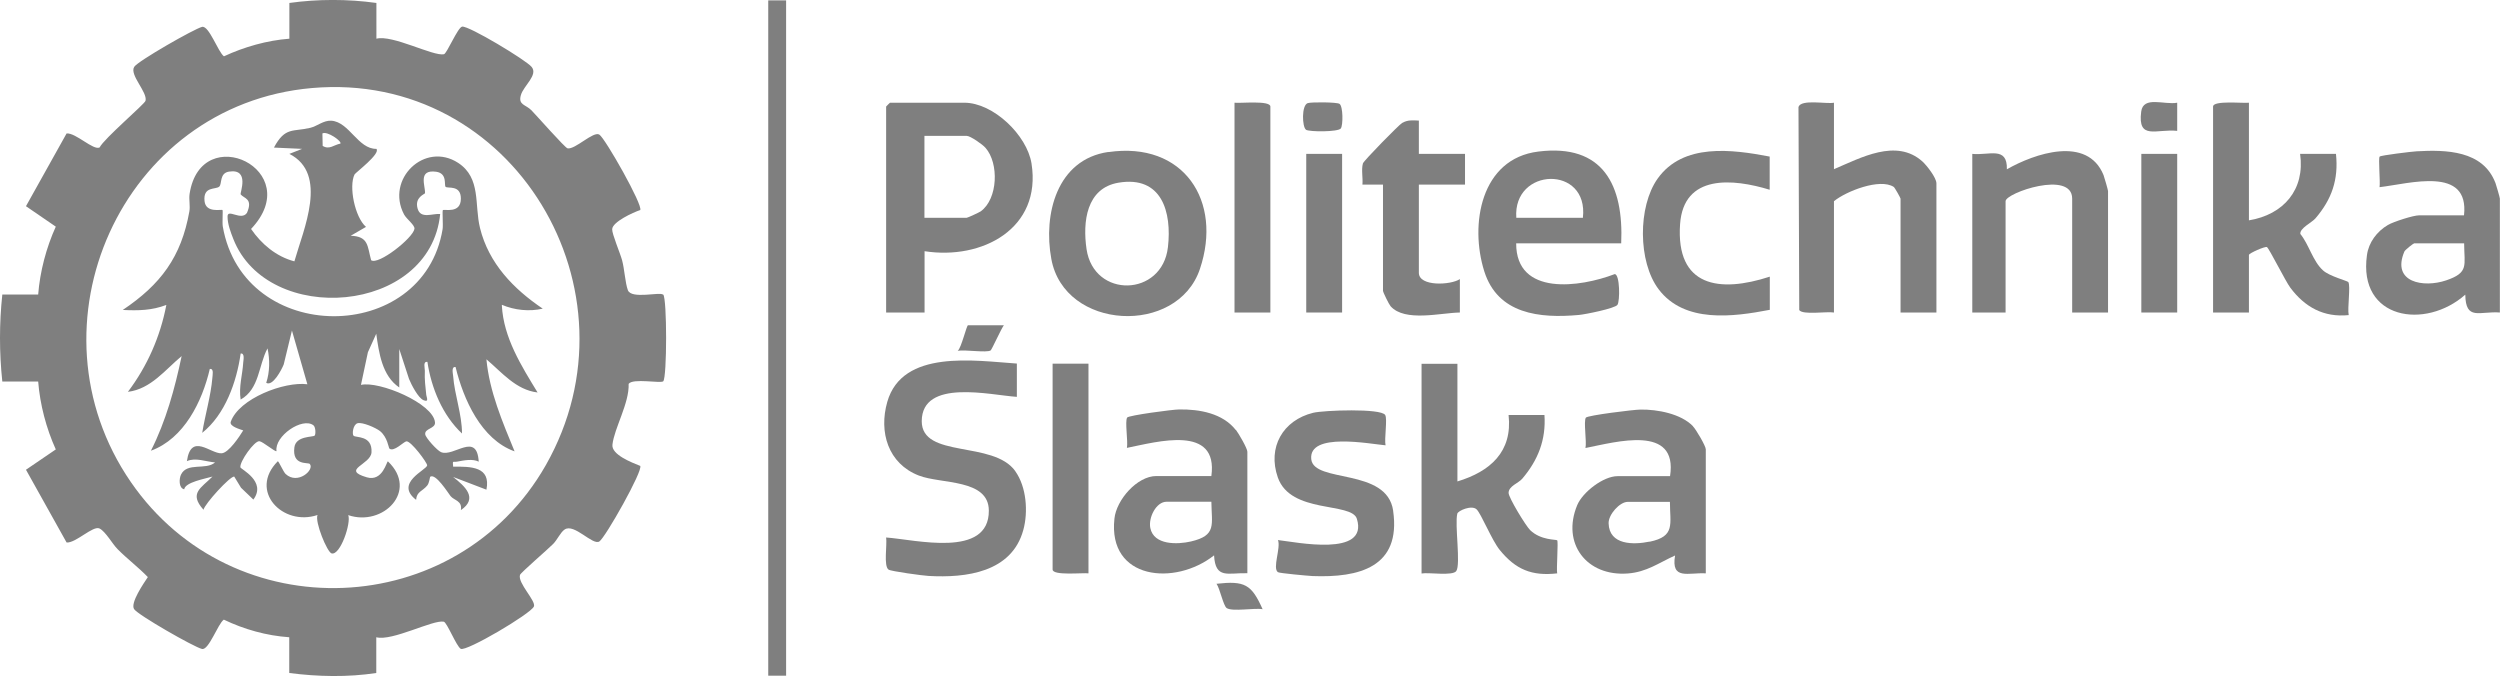
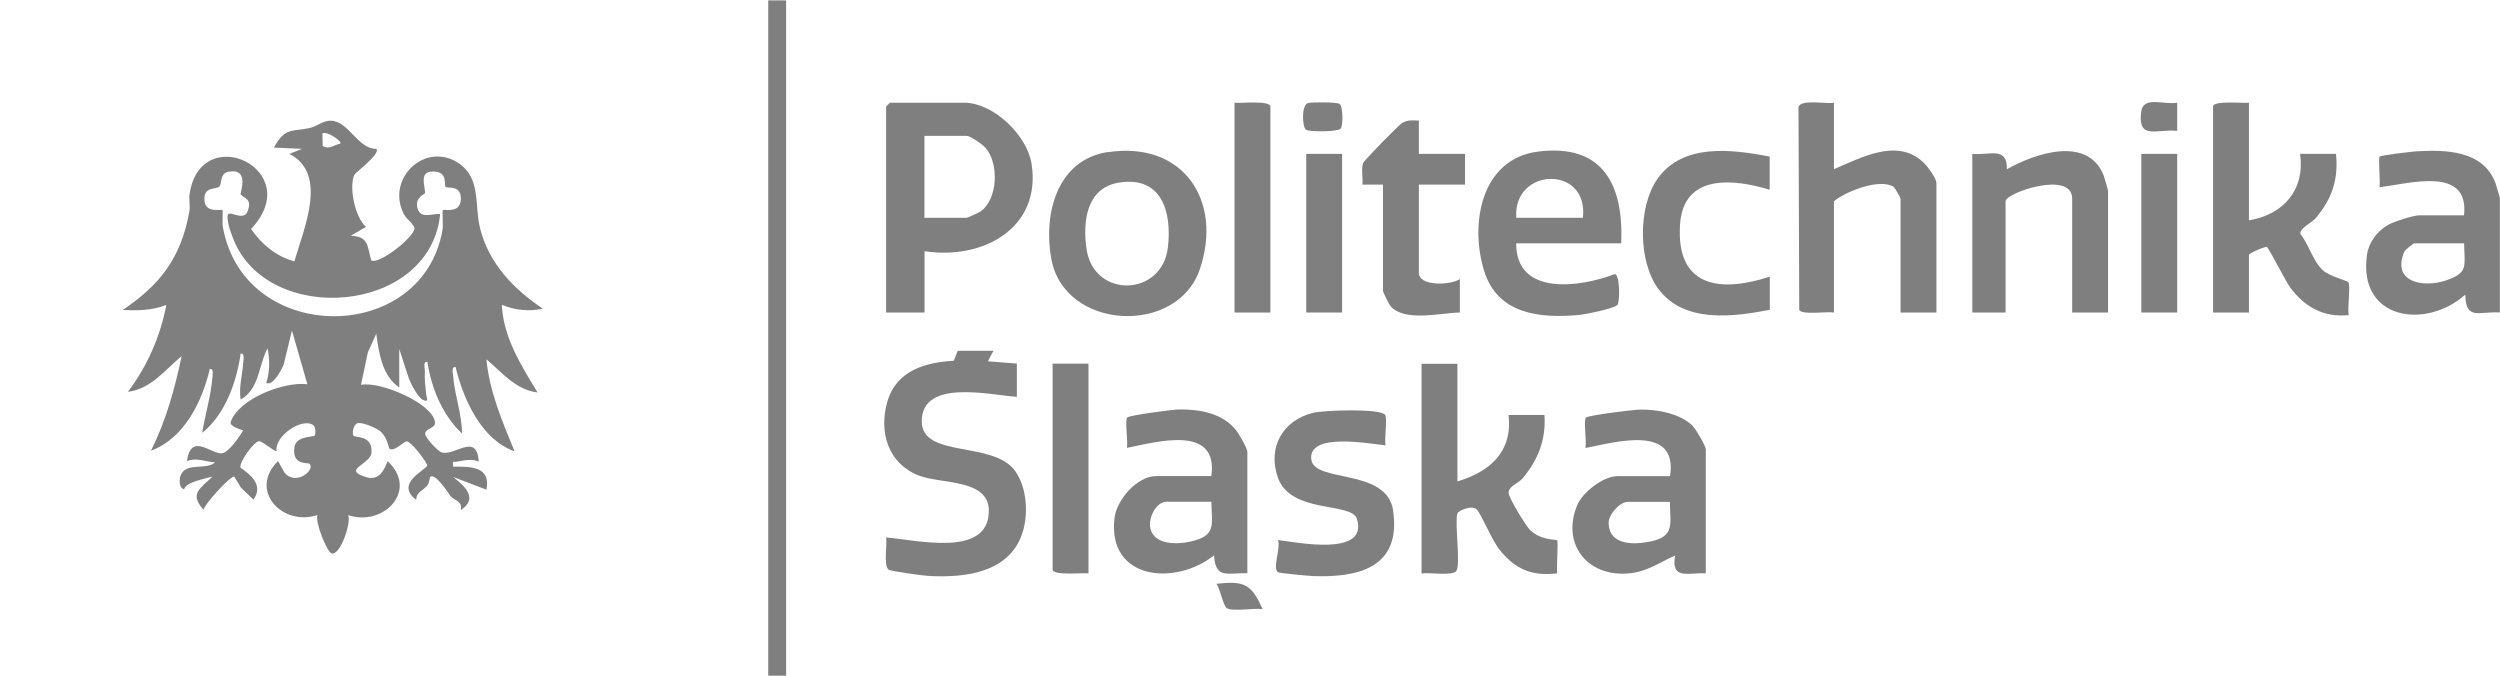
<svg xmlns="http://www.w3.org/2000/svg" id="Warstwa_1" data-name="Warstwa 1" viewBox="0 0 194.47 52.6">
  <defs>
    <style>      .cls-1 {        fill: #7f7f7f;      }    </style>
  </defs>
  <path class="cls-1" d="M39.04,23.71c.99.42,2.13.54,3.18.3-2.27-1.53-4.2-3.52-4.88-6.27-.45-1.81.1-3.89-1.7-5.07-2.6-1.69-5.66,1.26-4.21,4.01.2.37.85.83.81,1.12-.11.72-2.82,2.85-3.37,2.44-.3-1.08-.18-1.86-1.59-1.9l1.19-.69c-.87-.76-1.35-3.15-.89-4.08.06-.13,2.05-1.62,1.7-1.99-1.43.02-2.11-2.09-3.5-2.19-.61-.04-1.1.42-1.63.55-1.35.33-1.97-.1-2.84,1.54l2.19.1-.99.39c3.06,1.56,1.09,5.88.39,8.36-1.41-.37-2.56-1.34-3.37-2.52,4.34-4.58-3.88-8.5-4.78-2.74-.07.45.06.96-.02,1.38-.63,3.54-2.23,5.68-5.18,7.66,1.21.06,2.26.04,3.39-.39-.47,2.46-1.48,4.76-2.99,6.76,1.79-.22,2.9-1.72,4.18-2.78-.53,2.52-1.22,5.05-2.39,7.36,2.58-.94,3.99-3.83,4.58-6.36.34-.05.21.47.2.69-.11,1.37-.57,2.91-.79,4.28,1.78-1.42,2.68-3.96,2.99-6.17.33-.05.22.49.2.7-.05.93-.36,1.89-.2,2.88,1.47-.82,1.38-2.66,2.09-3.98.19.87.18,1.83-.1,2.68.51.3,1.19-1.01,1.36-1.43l.64-2.64,1.2,4.18c-1.8-.23-5.32,1.11-5.96,2.92-.12.36.73.58.97.67-.28.46-1.13,1.75-1.68,1.78-.86.05-2.38-1.64-2.7.61.67-.3,1.47.04,2.19.1-.72.63-2.17-.04-2.65.95-.15.31-.19,1.05.25,1.14.08-.55,1.62-.82,2.2-.99-.88.89-1.86,1.29-.7,2.58.11-.47,2.06-2.61,2.39-2.58l.53.87.96.92c1.05-1.42-.99-2.36-1.01-2.51-.07-.43,1.08-2.07,1.48-2.03.27.03,1.24.86,1.33.77-.17-1.16,2-2.66,2.87-2.01.18.14.19.69.1.8-.12.14-1.46,0-1.58.92-.19,1.46,1.08,1.14,1.2,1.29.39.45-.94,1.65-1.88.78-.18-.17-.54-1.01-.61-.99-2.3,2.31.39,5.09,3.09,4.18-.22.53.75,2.9,1.1,2.99.68.16,1.53-2.38,1.29-2.98,2.7.92,5.5-1.88,3.09-4.18-.1-.04-.4,1.6-1.64,1.24-2.05-.6.3-.98.36-1.94.08-1.36-1.24-1.12-1.4-1.3-.12-.14-.04-.87.32-.97.37-.1,1.41.35,1.74.61.58.47.67,1.3.73,1.36.34.3,1.11-.53,1.32-.56.35-.06,1.64,1.68,1.62,1.87-.03.35-2.57,1.37-.86,2.68.04-.65.51-.67.87-1.12.16-.2.2-.65.22-.67.42-.32,1.4,1.26,1.59,1.5.29.35.93.36.8,1.09,1.37-.93.32-1.85-.6-2.58l2.59.99c.36-1.81-1.21-1.8-2.59-1.79-.05-.53-.02-.33.3-.39.53-.1,1.22-.24,1.69,0-.14-2.37-1.95-.33-2.93-.74-.31-.13-1.2-1.12-1.23-1.38-.07-.47.8-.44.76-.93-.12-1.48-4.35-3.25-5.76-2.92l.54-2.54.65-1.44c.21,1.49.45,3.27,1.79,4.18v-2.99l.76,2.33c.18.44.71,1.48,1.13,1.65.45.19.23-.24.21-.41-.07-.67-.14-1.18-.11-1.88,0-.24-.16-.74.2-.69.3,2.03,1.18,4.16,2.69,5.57,0-1.5-.58-3-.69-4.48-.02-.22-.15-.74.19-.69.61,2.51,1.99,5.63,4.59,6.56-.94-2.29-1.96-4.66-2.19-7.16,1.2,1.01,2.29,2.38,3.98,2.58-1.26-2.07-2.65-4.26-2.78-6.77ZM26.48,11.17c-.52.1-.85.5-1.38.18l-.02-.97c.37-.21,1.53.61,1.4.79ZM34.45,16.35c-.06.05.03,1.14-.02,1.47-1.49,9.05-15.48,9.09-17.1-.2-.05-.3.02-1.23-.02-1.28-.09-.08-1.3.26-1.4-.7-.12-1.18.89-.87,1.15-1.13.22-.21,0-1.04.75-1.16,1.65-.26.84,1.67.91,1.77.26.33.98.31.49,1.44-.45.65-1.52-.37-1.51.29,0,.57.24,1.21.45,1.74,2.67,6.82,15.31,5.89,16.09-1.94-.57-.07-1.53.43-1.76-.44-.24-.87.57-1.11.58-1.18.04-.55-.59-1.87.87-1.67.89.13.6,1.04.73,1.17.16.16,1.19-.18,1.19.92,0,1.21-1.3.79-1.41.9Z" />
-   <path class="cls-1" d="M51.58,22.92c-.24-.24-2.47.38-2.74-.35-.21-.57-.26-1.63-.45-2.33-.15-.55-.79-2.05-.77-2.41.02-.57,1.63-1.31,2.18-1.49.25-.33-2.72-5.58-3.18-5.87-.46-.29-1.88,1.18-2.47,1.07-.2-.04-2.39-2.53-2.81-2.96-.45-.46-1.05-.4-.82-1.19.21-.72,1.36-1.56.83-2.19-.45-.54-4.89-3.21-5.4-3.13-.34.05-1.19,2.11-1.42,2.15-.84.17-4.01-1.54-5.25-1.21V.23c-2.23-.31-4.55-.31-6.77,0v2.78c-1.73.13-3.52.64-5.09,1.37-.45-.32-1.16-2.41-1.7-2.29-.61.15-5,2.66-5.28,3.11-.39.62,1.05,1.97.88,2.64-.06.25-3.24,2.95-3.57,3.63-.49.25-1.85-1.15-2.57-1.09l-3.16,5.66,2.32,1.59c-.74,1.63-1.23,3.49-1.37,5.28H.18c-.24,2.26-.24,4.5,0,6.77h2.79c.14,1.78.63,3.65,1.37,5.28l-2.32,1.58,3.16,5.66c.71.06,2.06-1.34,2.56-1.09.47.23,1,1.2,1.4,1.6.76.77,1.62,1.41,2.36,2.18-.32.48-1.38,2.01-1.07,2.49.28.45,4.67,2.96,5.28,3.1.53.13,1.24-1.96,1.7-2.28,1.58.76,3.33,1.25,5.09,1.37v2.78c2.22.29,4.56.34,6.77,0v-2.78c1.23.33,4.41-1.38,5.25-1.21.25.05.98,1.91,1.32,2.11.42.24,5.44-2.72,5.69-3.29.19-.43-1.28-1.83-1.08-2.46.05-.17,2.19-2.01,2.58-2.41.32-.32.57-.91.89-1.12.74-.51,2.18,1.26,2.7.93.47-.3,3.43-5.55,3.18-5.88-.65-.26-2.25-.87-2.16-1.65.14-1.28,1.32-3.23,1.26-4.73.32-.46,2.49-.02,2.69-.2.3-.29.3-6.45,0-6.75ZM42.46,36.18c-6.93,12.17-24.33,12.86-32.28,1.32-8.37-12.15-.75-29.34,14.07-30.65,15.7-1.39,25.9,15.8,18.21,29.33Z" />
  <rect class="cls-1" x="59.76" y=".03" width="1.39" height="52.53" />
-   <path class="cls-1" d="M74.5,27.29c.28-.22.69-1.99.8-1.99h2.79c-.21.27-.94,1.9-1.03,1.96-.32.2-2.02-.08-2.56.03Z" />
+   <path class="cls-1" d="M74.5,27.29h2.79c-.21.27-.94,1.9-1.03,1.96-.32.2-2.02-.08-2.56.03Z" />
  <path class="cls-1" d="M78.98,36.66c.87,1.22,1.01,3.16.62,4.57-.9,3.29-4.44,3.74-7.38,3.57-.42-.02-2.92-.36-3.1-.49-.4-.28-.1-1.94-.19-2.5,2.26.16,8.01,1.64,7.99-2.09-.01-2.49-3.71-2.05-5.45-2.73-2.39-.93-3.12-3.38-2.45-5.73,1.18-4.11,6.81-3.2,10.08-2.98v2.59c-2.03-.13-7.38-1.45-7.4,1.89,0,2.93,5.56,1.48,7.28,3.89Z" />
  <path class="cls-1" d="M80.24,12.72c-.35-2.2-2.97-4.73-5.23-4.73h-5.78s-.3.28-.3.3v16.02h2.99v-4.77c4.48.7,9.12-1.76,8.32-6.82ZM76.29,16.44c-.13.09-1.02.5-1.09.5h-3.29v-6.37h3.29c.28,0,1.23.66,1.46.93,1.06,1.2.97,3.97-.37,4.94Z" />
  <path class="cls-1" d="M81.88,28.29h2.79v16.31c-.43-.06-2.79.2-2.79-.3v-16.02Z" />
  <path class="cls-1" d="M86.22,11.82c-4.01.58-5.08,4.85-4.44,8.32,1.01,5.57,9.81,6,11.56.78,1.78-5.29-1.27-9.94-7.12-9.09ZM90.85,19.23c-.44,3.87-5.76,4.01-6.33.15-.31-2.12-.02-4.75,2.49-5.17,3.36-.56,4.16,2.27,3.84,5.03Z" />
  <path class="cls-1" d="M96.13,33.45c-1.02-1.3-2.8-1.62-4.4-1.6-.49,0-3.94.46-4.05.63-.19.3.08,1.86-.02,2.36,2.39-.48,7.12-1.83,6.57,2.19h-4.28c-1.5,0-3.11,1.86-3.26,3.31-.53,4.78,4.72,5.26,7.75,2.86.1,1.89,1.1,1.34,2.59,1.39v-9.45c0-.26-.67-1.41-.89-1.7ZM92.64,42.12c-1.05.24-2.89.3-3.16-1.05-.16-.81.46-2.04,1.26-2.04h3.49c.02,1.79.43,2.62-1.59,3.09Z" />
  <path class="cls-1" d="M98.22,47.39c-.63-.12-2.35.21-2.8-.09-.26-.18-.53-1.53-.79-1.89,2.19-.24,2.72.03,3.59,1.99Z" />
  <path class="cls-1" d="M98.82,8.29v16.02h-2.79V7.99c.43.06,2.79-.2,2.79.3Z" />
  <path class="cls-1" d="M101.59,10.09c-.3-.21-.36-1.91.14-2.07.29-.09,2.27-.08,2.47.06.28.2.28,1.66.1,1.91-.19.28-2.45.28-2.72.1Z" />
  <rect class="cls-1" x="101.61" y="11.97" width="2.79" height="12.34" />
  <path class="cls-1" d="M108.37,39.74c.63,4.39-2.66,5.21-6.27,5.07-.38-.02-2.58-.22-2.69-.3-.45-.3.24-1.9,0-2.5,1.42.16,7.06,1.34,6.14-1.65-.41-1.33-5.15-.36-6.15-3.22-.82-2.34.39-4.45,2.75-5.03.83-.2,5.27-.36,5.6.17.19.31-.08,1.86.03,2.36-1.18-.1-6-1.05-5.78,1.08.2,1.89,5.88.64,6.37,4Z" />
  <path class="cls-1" d="M113.56,24.31c-1.48.02-4.28.76-5.39-.49-.13-.15-.59-1.09-.59-1.2v-8.26h-1.6c.05-.52-.1-1.16.04-1.65.06-.21,2.81-3.01,3.04-3.14.45-.26.82-.21,1.31-.19v2.59h3.59v2.39h-3.59v6.86c0,1.09,2.5.96,3.19.49v2.59Z" />
  <path class="cls-1" d="M121.14,44.6c-1.98.23-3.24-.3-4.47-1.81-.62-.75-1.45-2.83-1.81-3.17-.39-.36-1.45.11-1.5.34-.21.87.28,3.94-.08,4.46-.28.4-2.13.09-2.7.19v-16.31h2.79v9.15c2.54-.77,4.3-2.3,3.98-5.17h2.79c.13,1.93-.5,3.51-1.72,4.95-.3.36-1.06.57-1.07,1.11,0,.37,1.34,2.57,1.68,2.9.83.8,2.01.71,2.1.79.1.09-.07,2.19,0,2.58Z" />
  <path class="cls-1" d="M119.66,11.79c-4.48.55-5.35,5.68-4.2,9.32,1.05,3.32,4.29,3.67,7.36,3.39.47-.04,2.82-.51,3-.79.2-.31.19-2.36-.21-2.39-2.68,1.03-7.68,1.75-7.67-2.39h8.17c.2-4.52-1.4-7.77-6.45-7.14ZM123.13,16.94h-5.18c-.28-3.94,5.65-4.12,5.18,0Z" />
  <path class="cls-1" d="M131.7,33.16c-.94-.98-2.78-1.32-4.09-1.3-.49,0-4.14.45-4.25.63-.19.3.08,1.86-.03,2.36,2.39-.47,7.21-1.86,6.58,2.19h-4.09c-1.09,0-2.7,1.23-3.13,2.25-1.24,2.98.73,5.56,3.93,5.32,1.47-.11,2.4-.82,3.68-1.4-.33,1.95,1.04,1.31,2.39,1.39v-9.65c0-.25-.76-1.55-1-1.79ZM128.32,42.13c-1.25.26-3.14.28-3.19-1.42-.02-.69.87-1.67,1.48-1.67h3.29c0,1.74.44,2.68-1.58,3.1Z" />
  <path class="cls-1" d="M130.69,17.43c-.34,4.89,3.06,5.37,6.98,4.09v2.58c-2.86.55-6.64,1.06-8.65-1.6-1.61-2.13-1.62-6.43-.08-8.6,1.98-2.79,5.79-2.28,8.72-1.72v2.58c-2.85-.87-6.7-1.24-6.97,2.68Z" />
  <path class="cls-1" d="M150.63,14.26v10.05h-2.79v-8.86c0-.05-.45-.86-.53-.91-1.08-.7-3.71.34-4.65,1.11v8.66c-.57-.1-2.43.21-2.7-.19l-.06-15.8c.21-.63,2.18-.21,2.76-.33v5.17c2.08-.88,4.85-2.42,6.88-.6.35.32,1.09,1.27,1.09,1.7Z" />
  <path class="cls-1" d="M163.63,13.62c.06.15.35,1.17.35,1.24v9.45h-2.79v-8.86c0-2.23-5.18-.45-5.18.2v8.66h-2.59v-12.34c1.29.14,2.74-.63,2.69,1.2,2.15-1.23,6.26-2.64,7.52.45Z" />
  <path class="cls-1" d="M169.36,7.99v2.19c-1.61-.17-3.09.76-2.8-1.5.16-1.25,1.82-.5,2.8-.69Z" />
  <rect class="cls-1" x="166.57" y="11.97" width="2.79" height="12.34" />
  <path class="cls-1" d="M182.71,24.51c-1.95.2-3.42-.62-4.55-2.13-.38-.51-1.65-3.06-1.82-3.16-.13-.08-1.4.48-1.4.61v4.48h-2.79V8.29c0-.5,2.36-.24,2.79-.3v9.15c2.69-.44,4.38-2.39,3.98-5.17h2.79c.21,1.99-.32,3.53-1.6,5.02-.26.31-1.24.77-1.17,1.21.67.82.97,2.12,1.76,2.83.5.46,1.91.82,1.97.91.19.3-.08,2.04.03,2.56Z" />
  <path class="cls-1" d="M194.11,14.22c-.97-2.52-3.82-2.58-6.13-2.45-.37.02-2.77.31-2.87.41-.12.12.06,1.99-.01,2.38,2.34-.27,7-1.68,6.57,2.19h-3.49c-.45,0-1.98.49-2.43.75-.85.5-1.5,1.36-1.63,2.35-.7,5.01,4.55,5.82,7.65,3.07.03,2.06,1.11,1.27,2.69,1.39v-8.86c0-.08-.29-1.07-.35-1.24ZM190.28,21.81c-1.74.59-4.27.18-3.25-2.24.06-.14.71-.64.76-.64h3.89c.01,1.73.39,2.27-1.4,2.88Z" />
</svg>